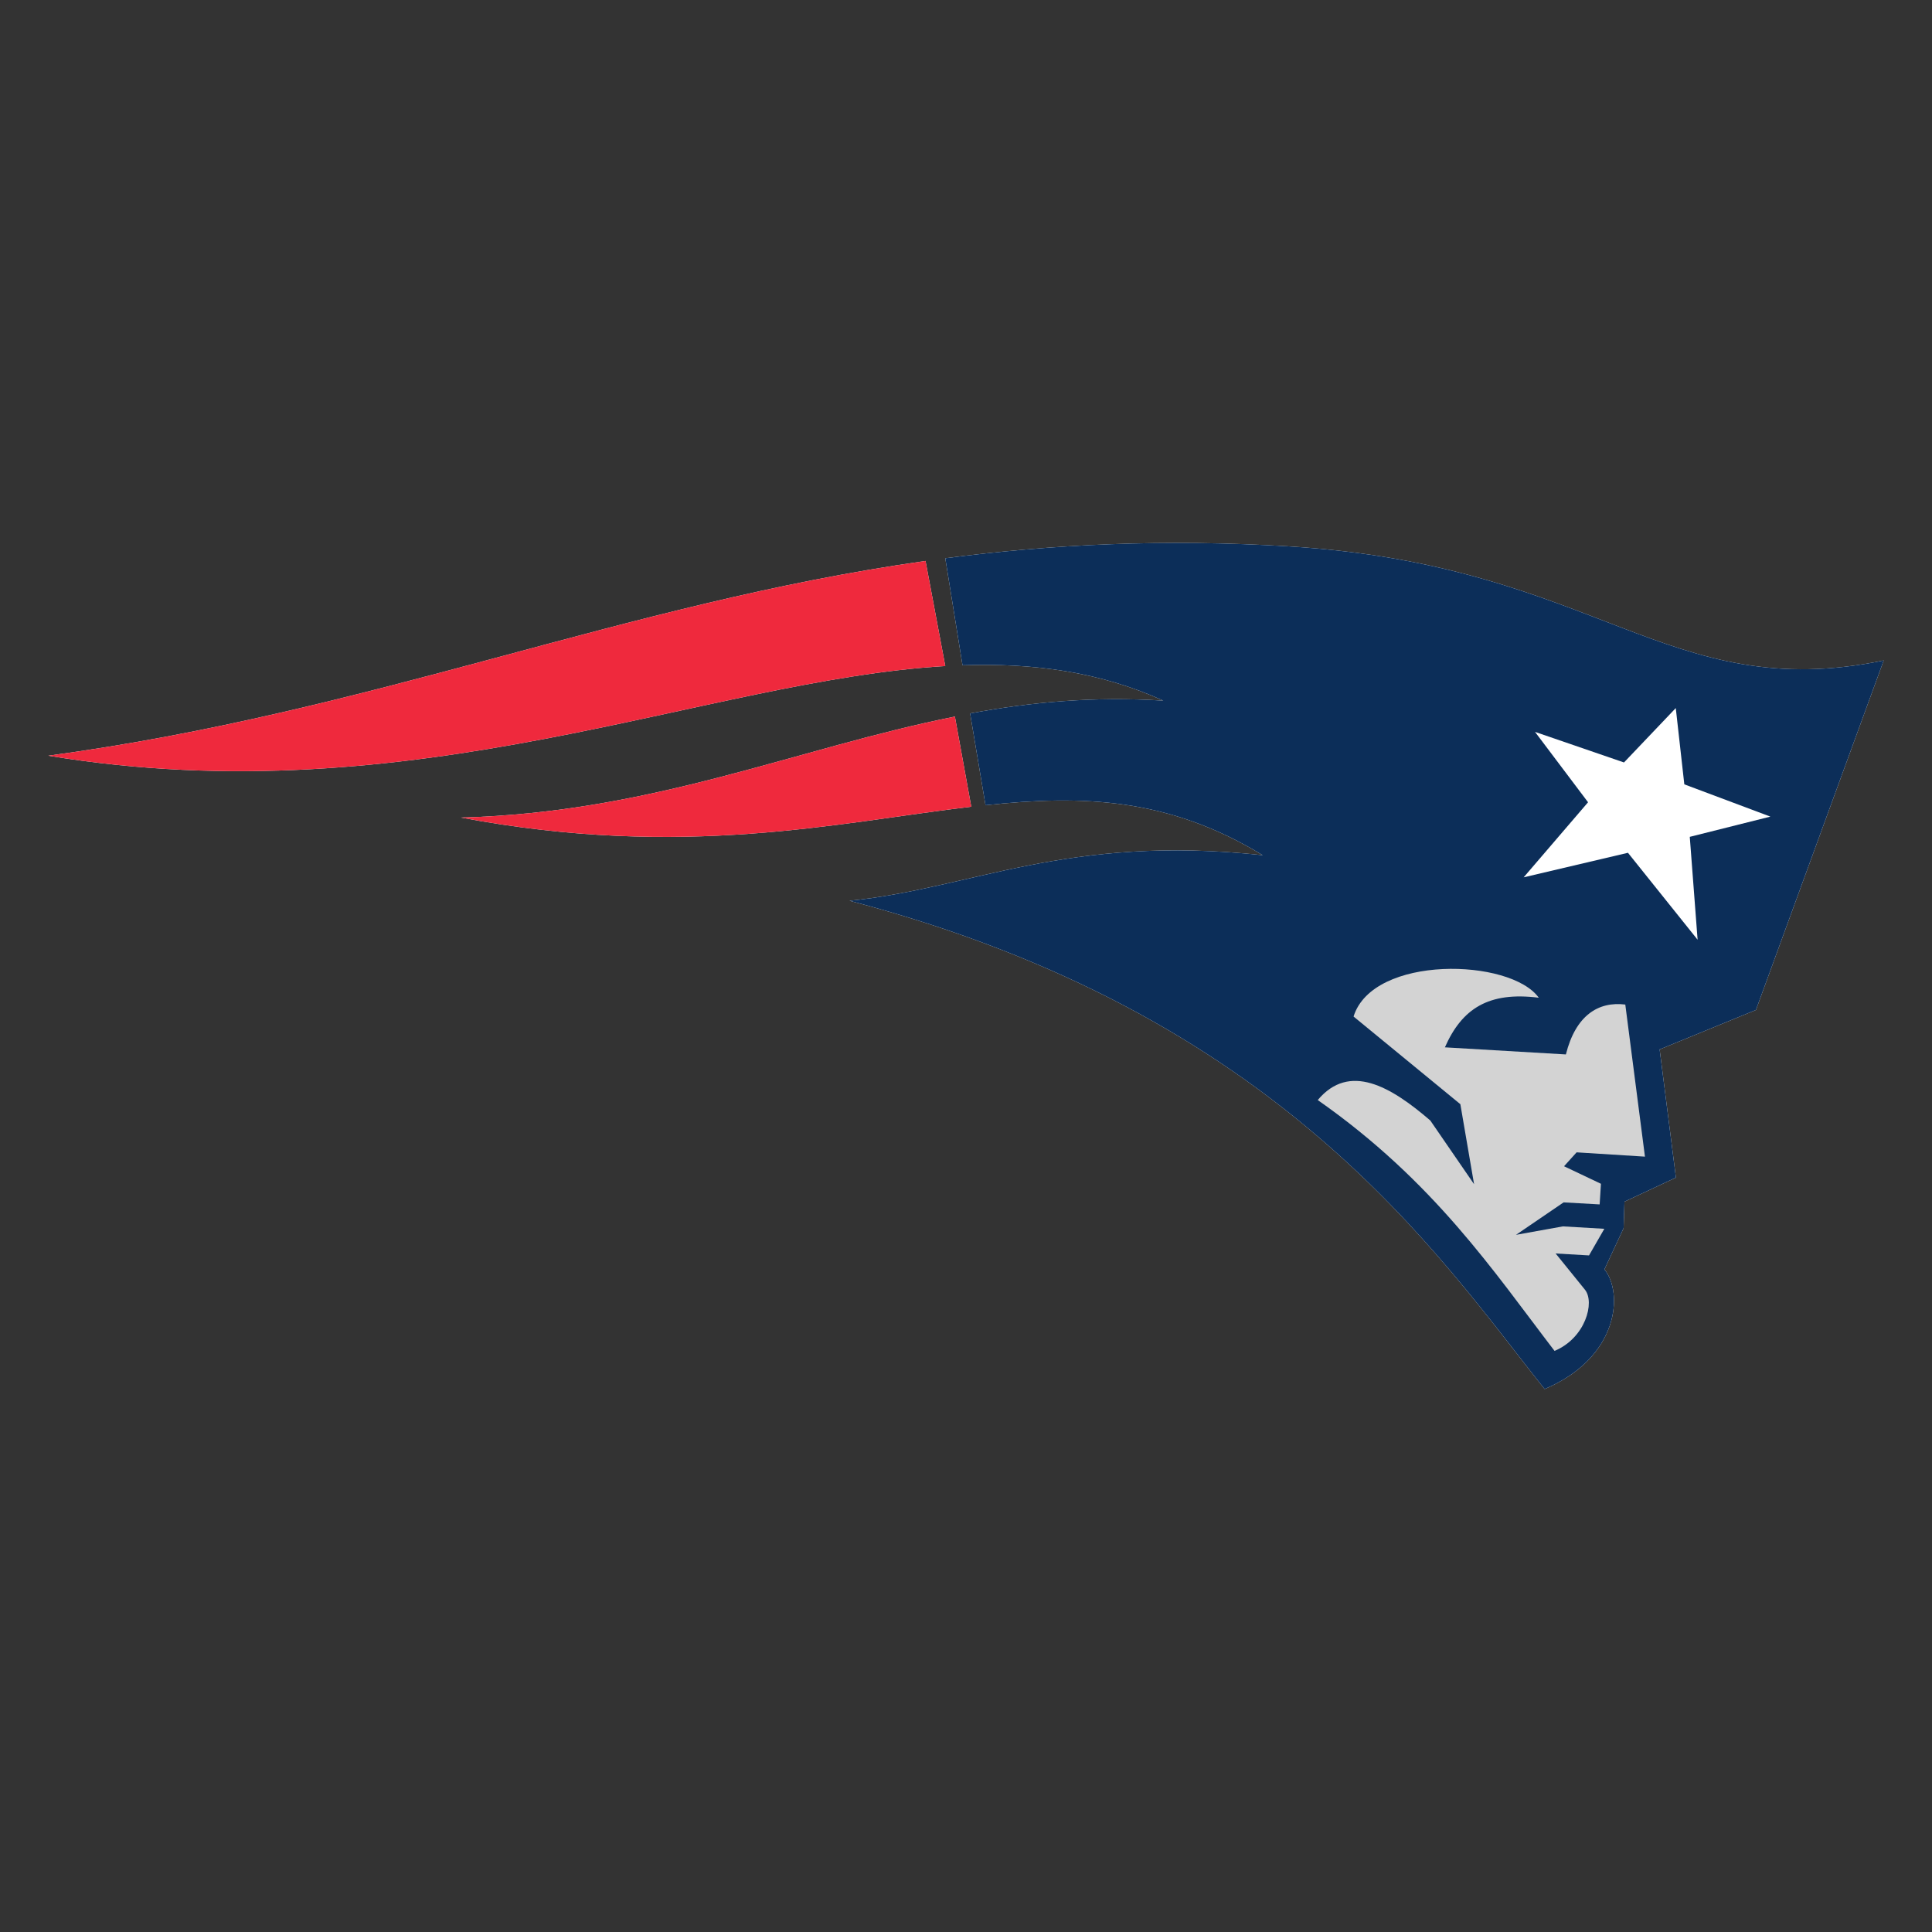
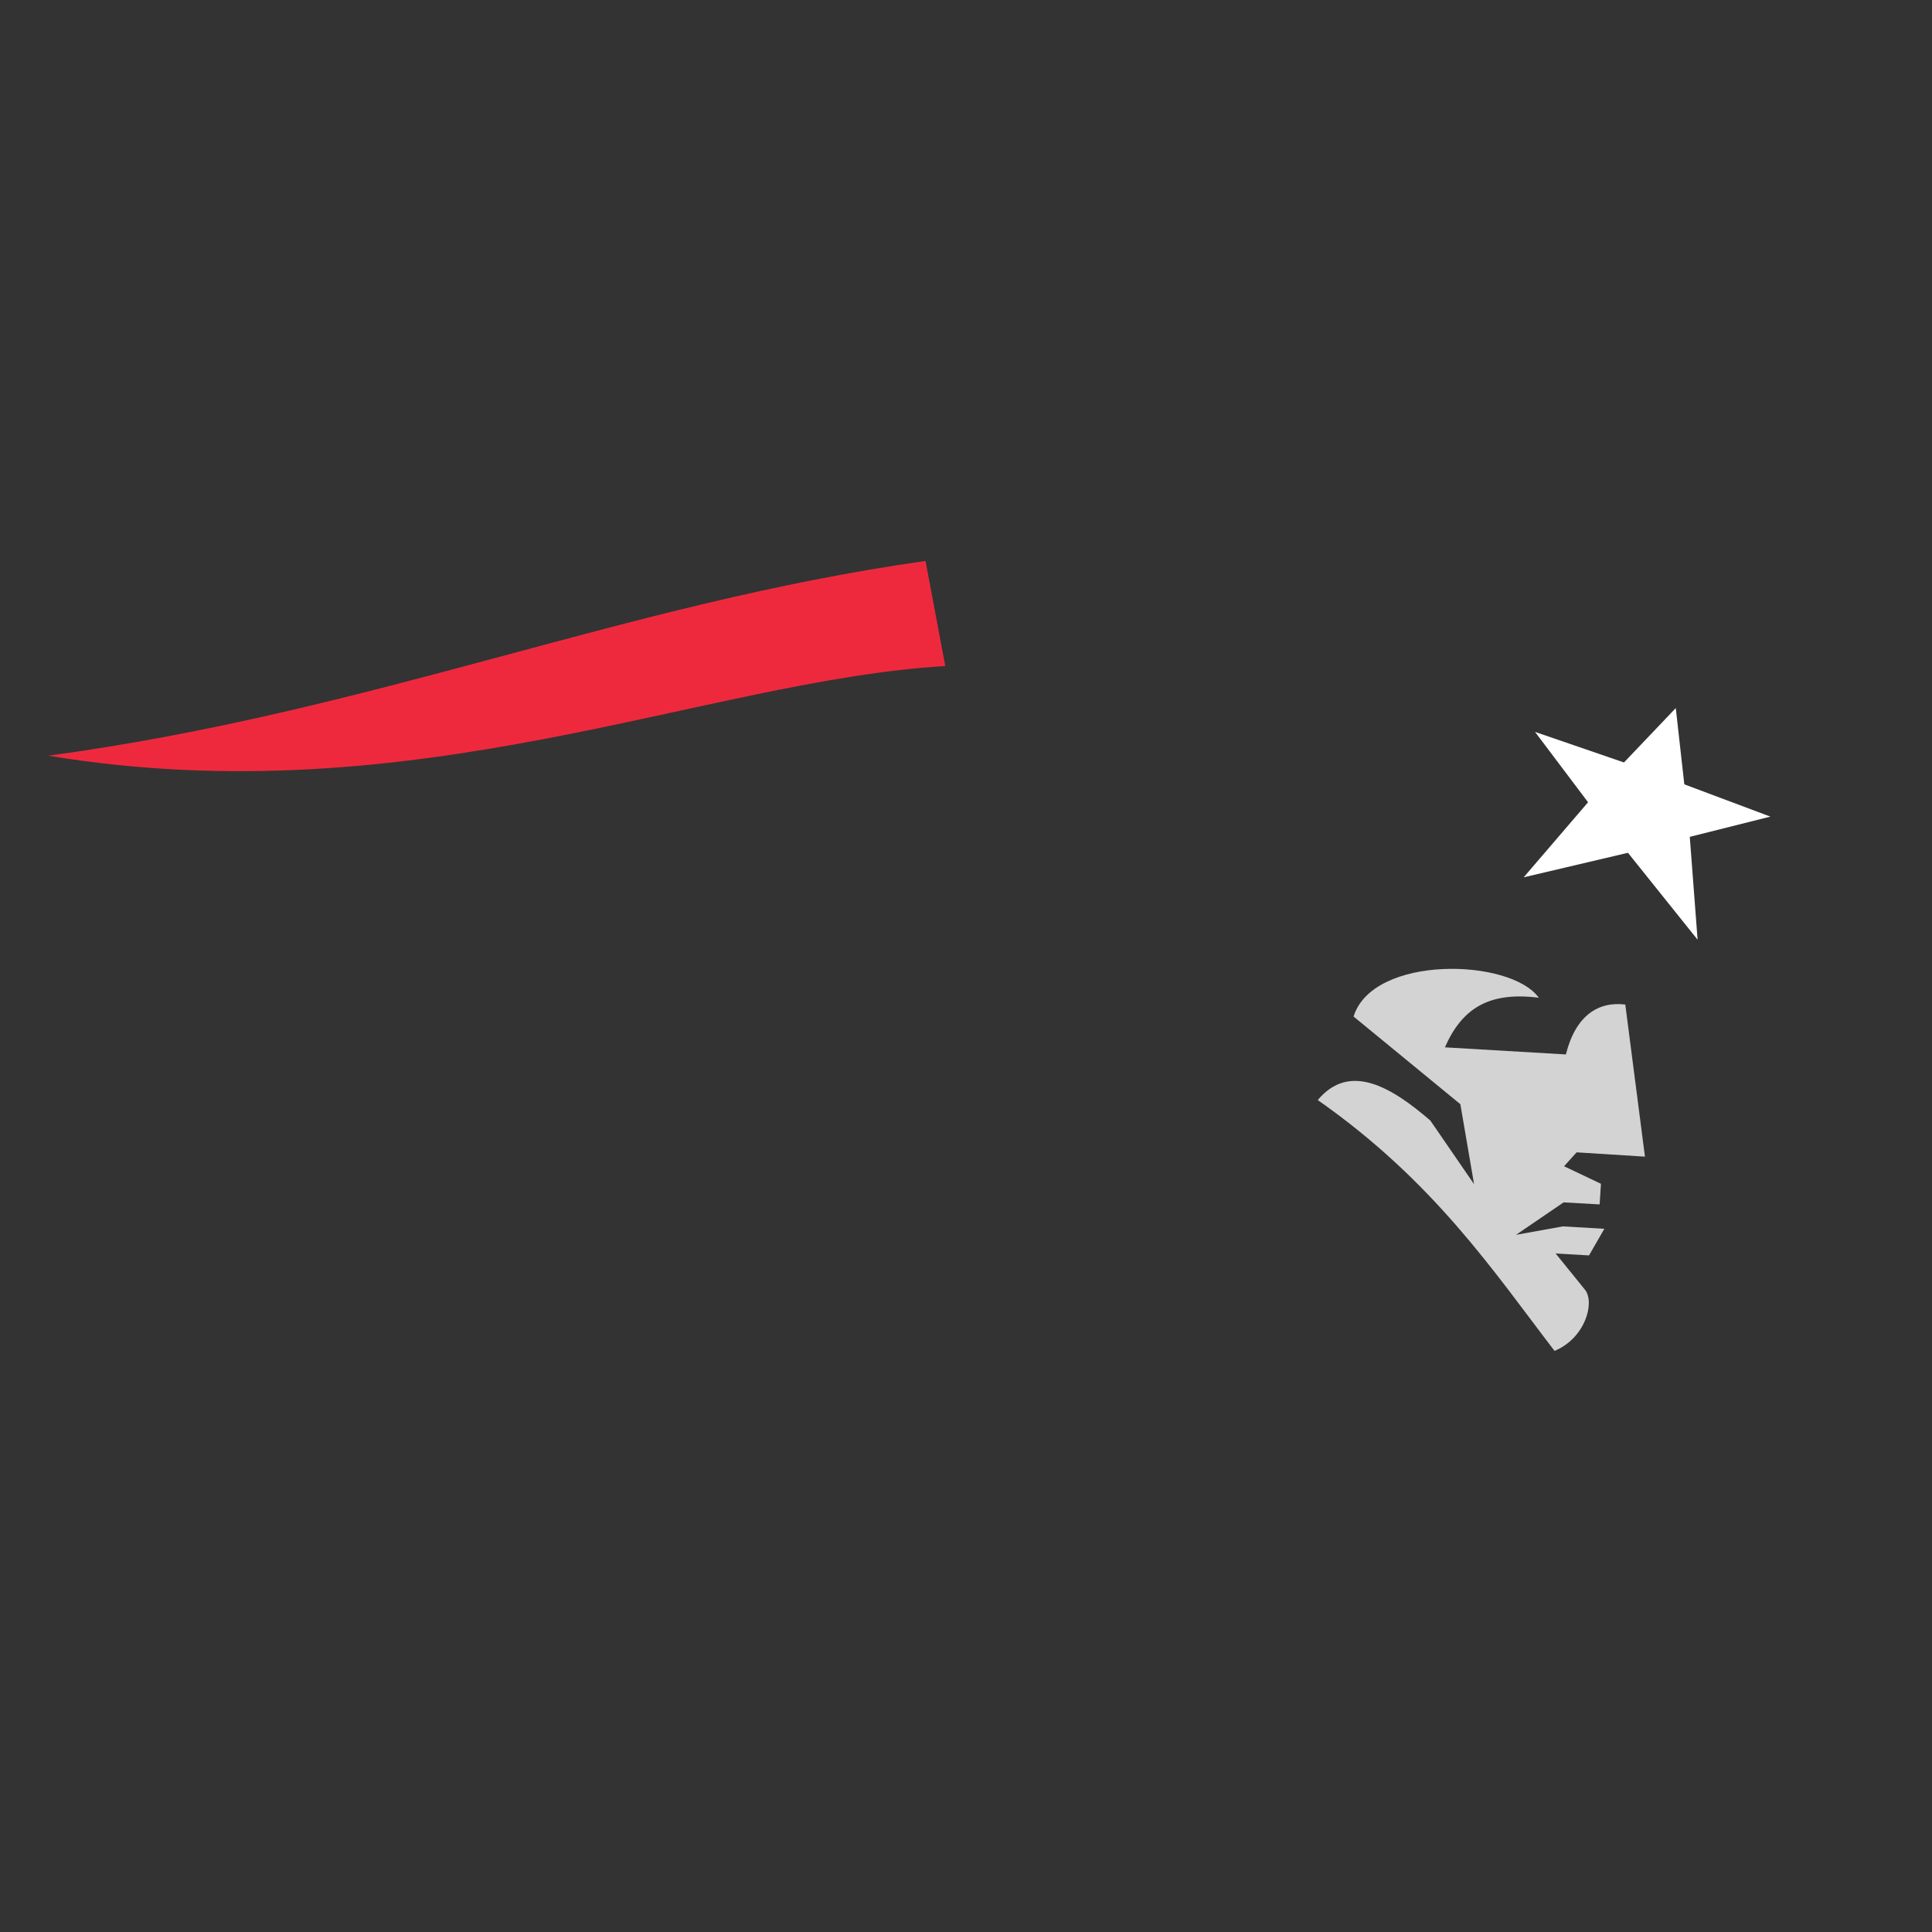
<svg xmlns="http://www.w3.org/2000/svg" id="Capa_1" data-name="Capa 1" viewBox="0 0 40 40">
  <rect x="0" y="0" width="40" height="40" fill="#333333" stroke="none" />
  <defs>
    <style>
      .cls-1 {
        fill: none;
      }

      .cls-2 {
        fill: #ef293d;
      }

      .cls-3 {
        fill: #fff;
      }

      .cls-4 {
        fill: #d3d3d3;
      }

      .cls-5 {
        fill: #0c2e59;
      }
    </style>
  </defs>
  <g>
-     <path class="cls-3" d="M19.571,13.79c-4.981,.294-10.96,3.111-18.571,1.856,6.745-.911,11.888-3.143,18.162-4.032l.409,2.176h0Z" />
-     <path class="cls-3" d="M20.404,16.671c2.016-.218,3.798-.149,5.739,1.035-4.05-.439-6.031,.691-8.554,.943,8.916,2.341,12.18,7.339,14.391,10.11,1.547-.655,1.629-2,1.238-2.478l.397-.853,.018-.549,1.065-.498-.337-2.654,1.994-.817,2.645-7.236c-4.479,.929-5.929-1.966-12.3-2.361-2.598-.161-4.936-.042-7.129,.245l.357,2.216c1.467-.051,2.847,.135,4.157,.732-1.44-.091-2.735,.029-4,.264l.319,1.901h0Z" />
-     <path class="cls-3" d="M20.11,16.702c-2.757,.325-5.957,1.094-10.566,.225,3.975-.107,6.95-1.438,10.226-2.091l.339,1.866h0Z" />
    <path class="cls-2" d="M19.571,13.79c-4.981,.294-10.96,3.111-18.571,1.856,6.745-.911,11.888-3.143,18.162-4.032l.409,2.176h0Z" />
-     <path class="cls-5" d="M20.404,16.671c2.016-.218,3.798-.149,5.739,1.035-4.05-.439-6.031,.691-8.554,.943,8.916,2.341,12.18,7.339,14.391,10.11,1.547-.655,1.629-2,1.238-2.478l.397-.853,.018-.549,1.065-.498-.337-2.654,1.994-.817,2.645-7.236c-4.479,.929-5.929-1.966-12.3-2.361-2.598-.161-4.936-.042-7.129,.245l.357,2.216c1.467-.051,2.847,.135,4.157,.732-1.44-.091-2.735,.029-4,.264l.319,1.901h0Z" />
-     <path class="cls-2" d="M20.11,16.702c-2.757,.325-5.957,1.094-10.566,.225,3.975-.107,6.95-1.438,10.226-2.091l.339,1.866h0Z" />
    <path class="cls-4" d="M27.282,22.775c2.411,1.688,3.648,3.557,4.903,5.194,.639-.266,.841-1.006,.629-1.268l-.606-.749,.691,.04,.317-.551-.858-.05-.971,.175,.986-.672,.746,.042,.027-.427-.764-.363,.26-.288,1.415,.089-.407-3.149c-.559-.069-1.028,.225-1.23,1.033l-2.505-.147c.352-.799,.901-1.159,1.944-1.027-.586-.819-3.434-.894-3.835,.389l2.211,1.815,.284,1.656-.906-1.318c-.821-.708-1.677-1.205-2.331-.423h0Z" />
    <path class="cls-3" d="M34.695,14.659l.177,1.58,1.782,.668-1.669,.419,.162,2.13-1.442-1.8-2.159,.508,1.333-1.554-1.098-1.457,1.842,.633,1.073-1.127h0Z" />
  </g>
  <rect class="cls-1" width="40" height="40" />
</svg>